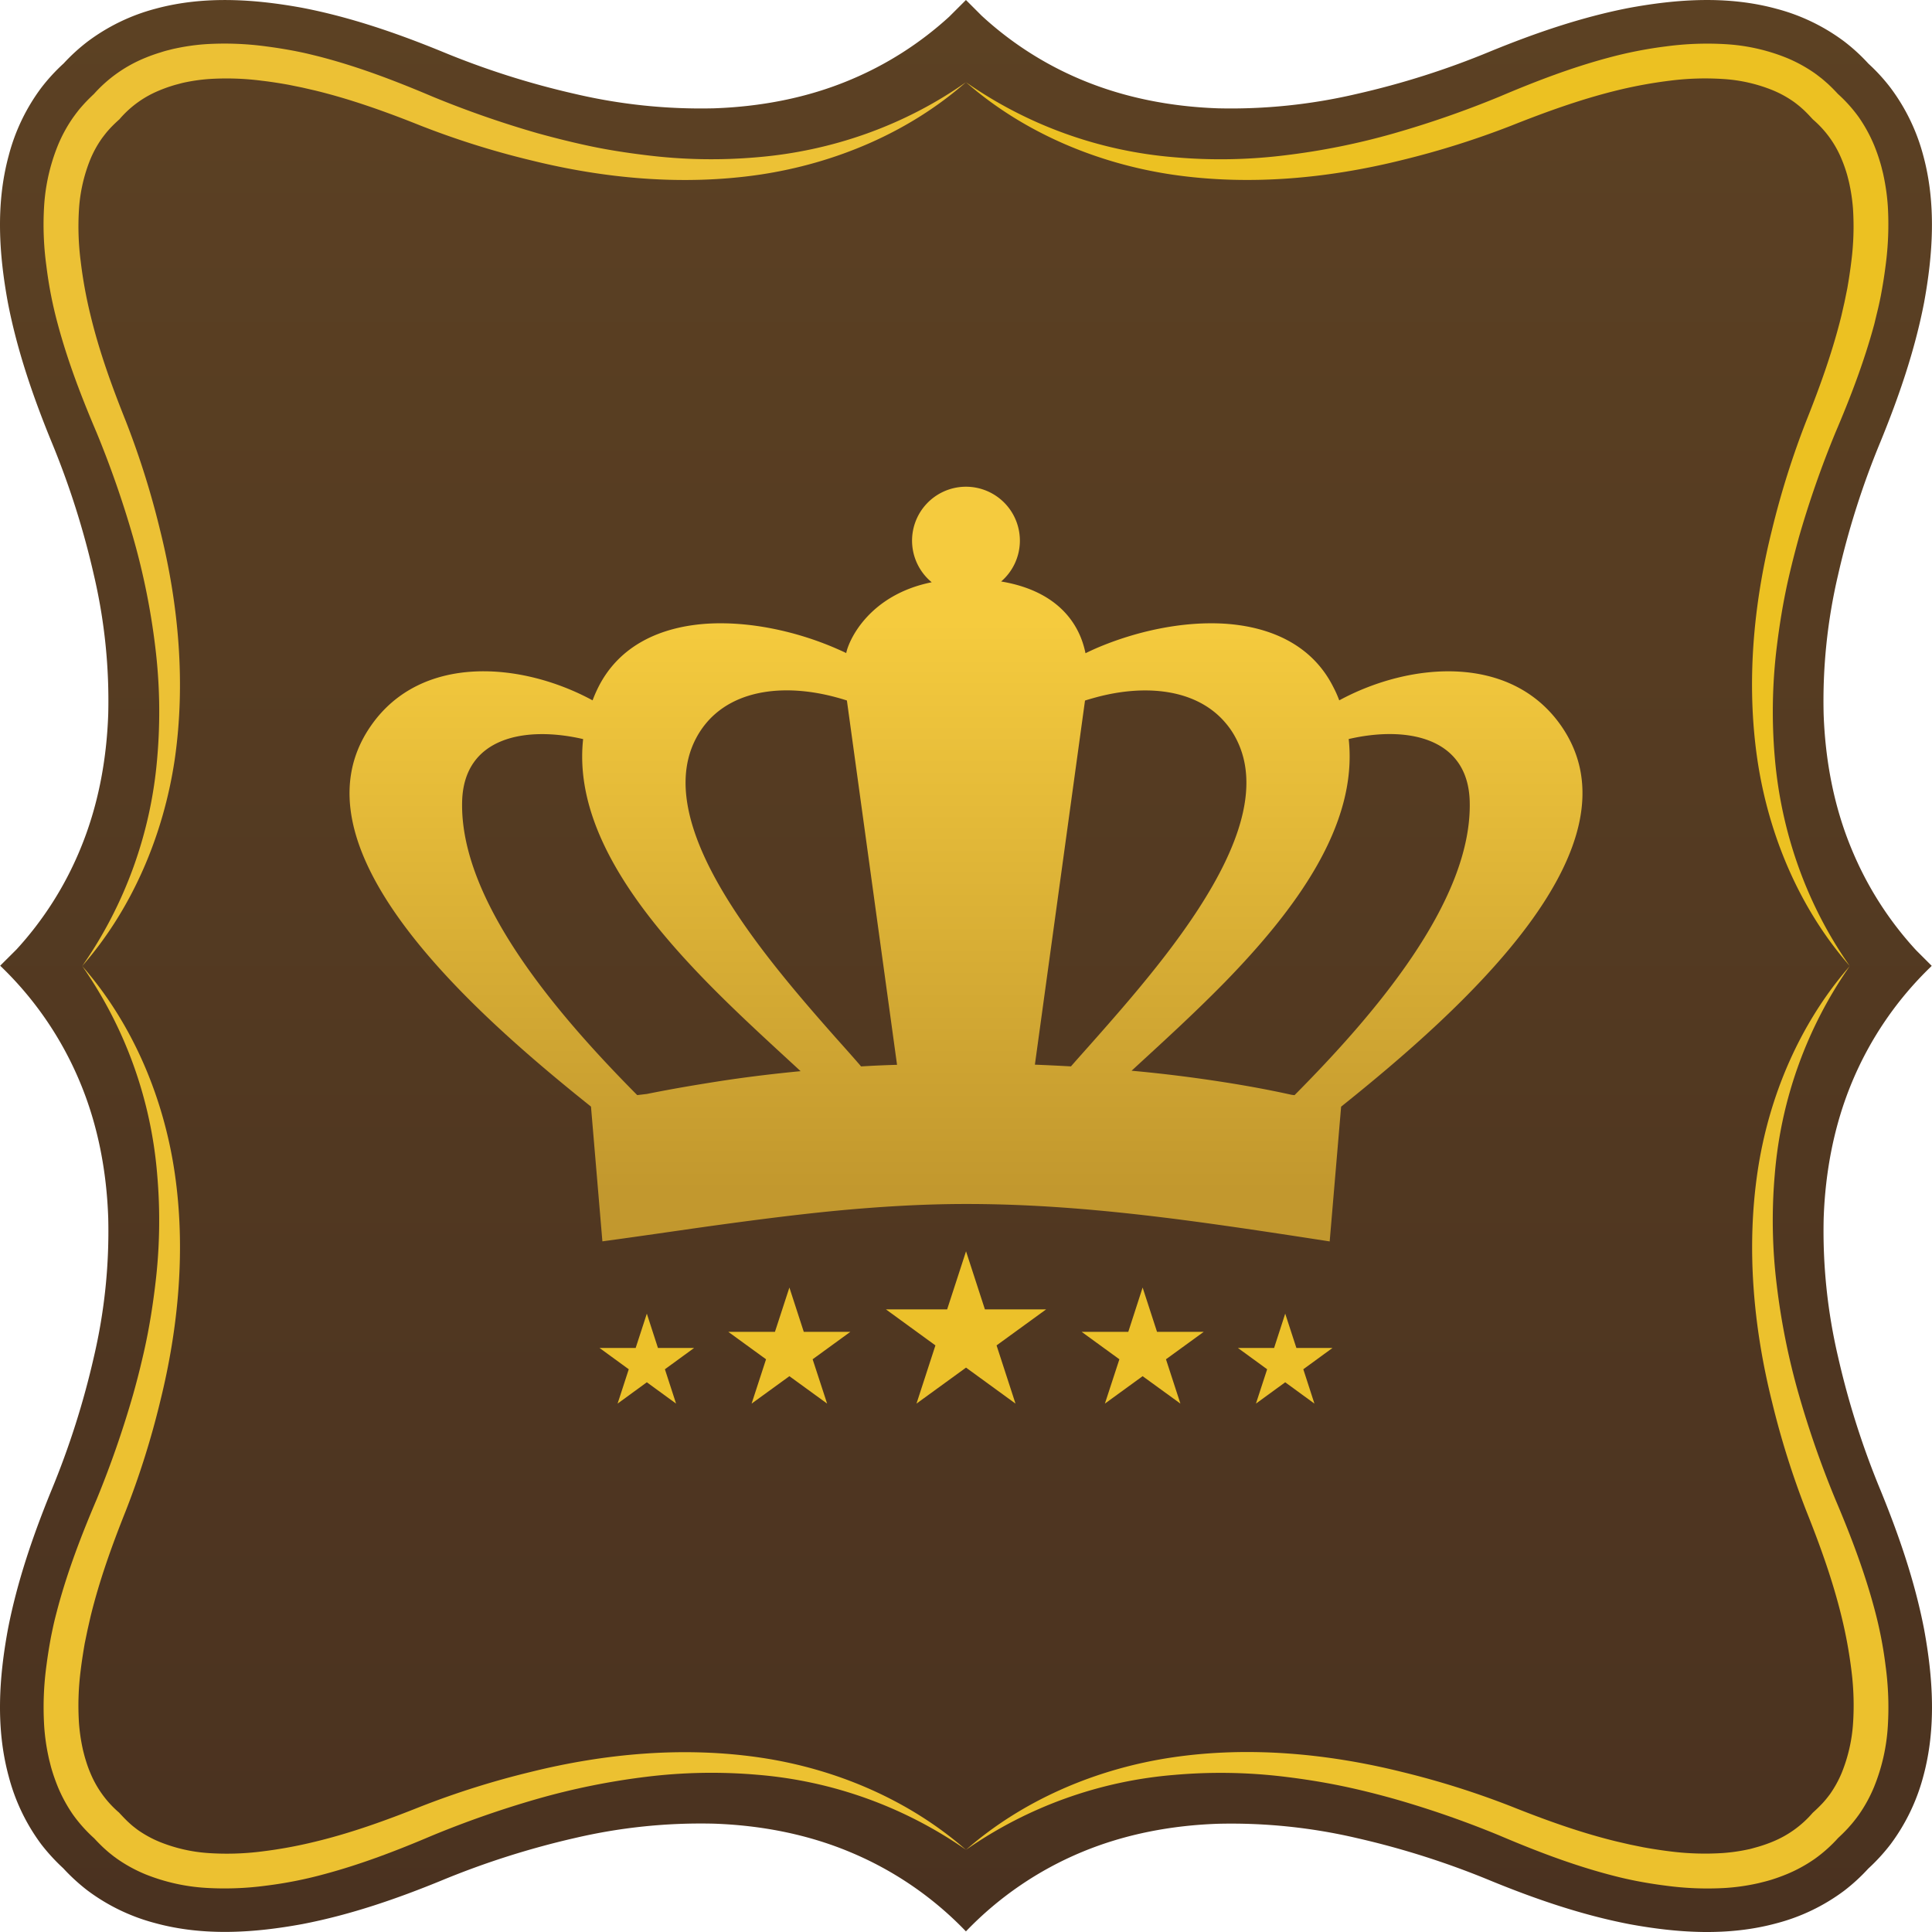
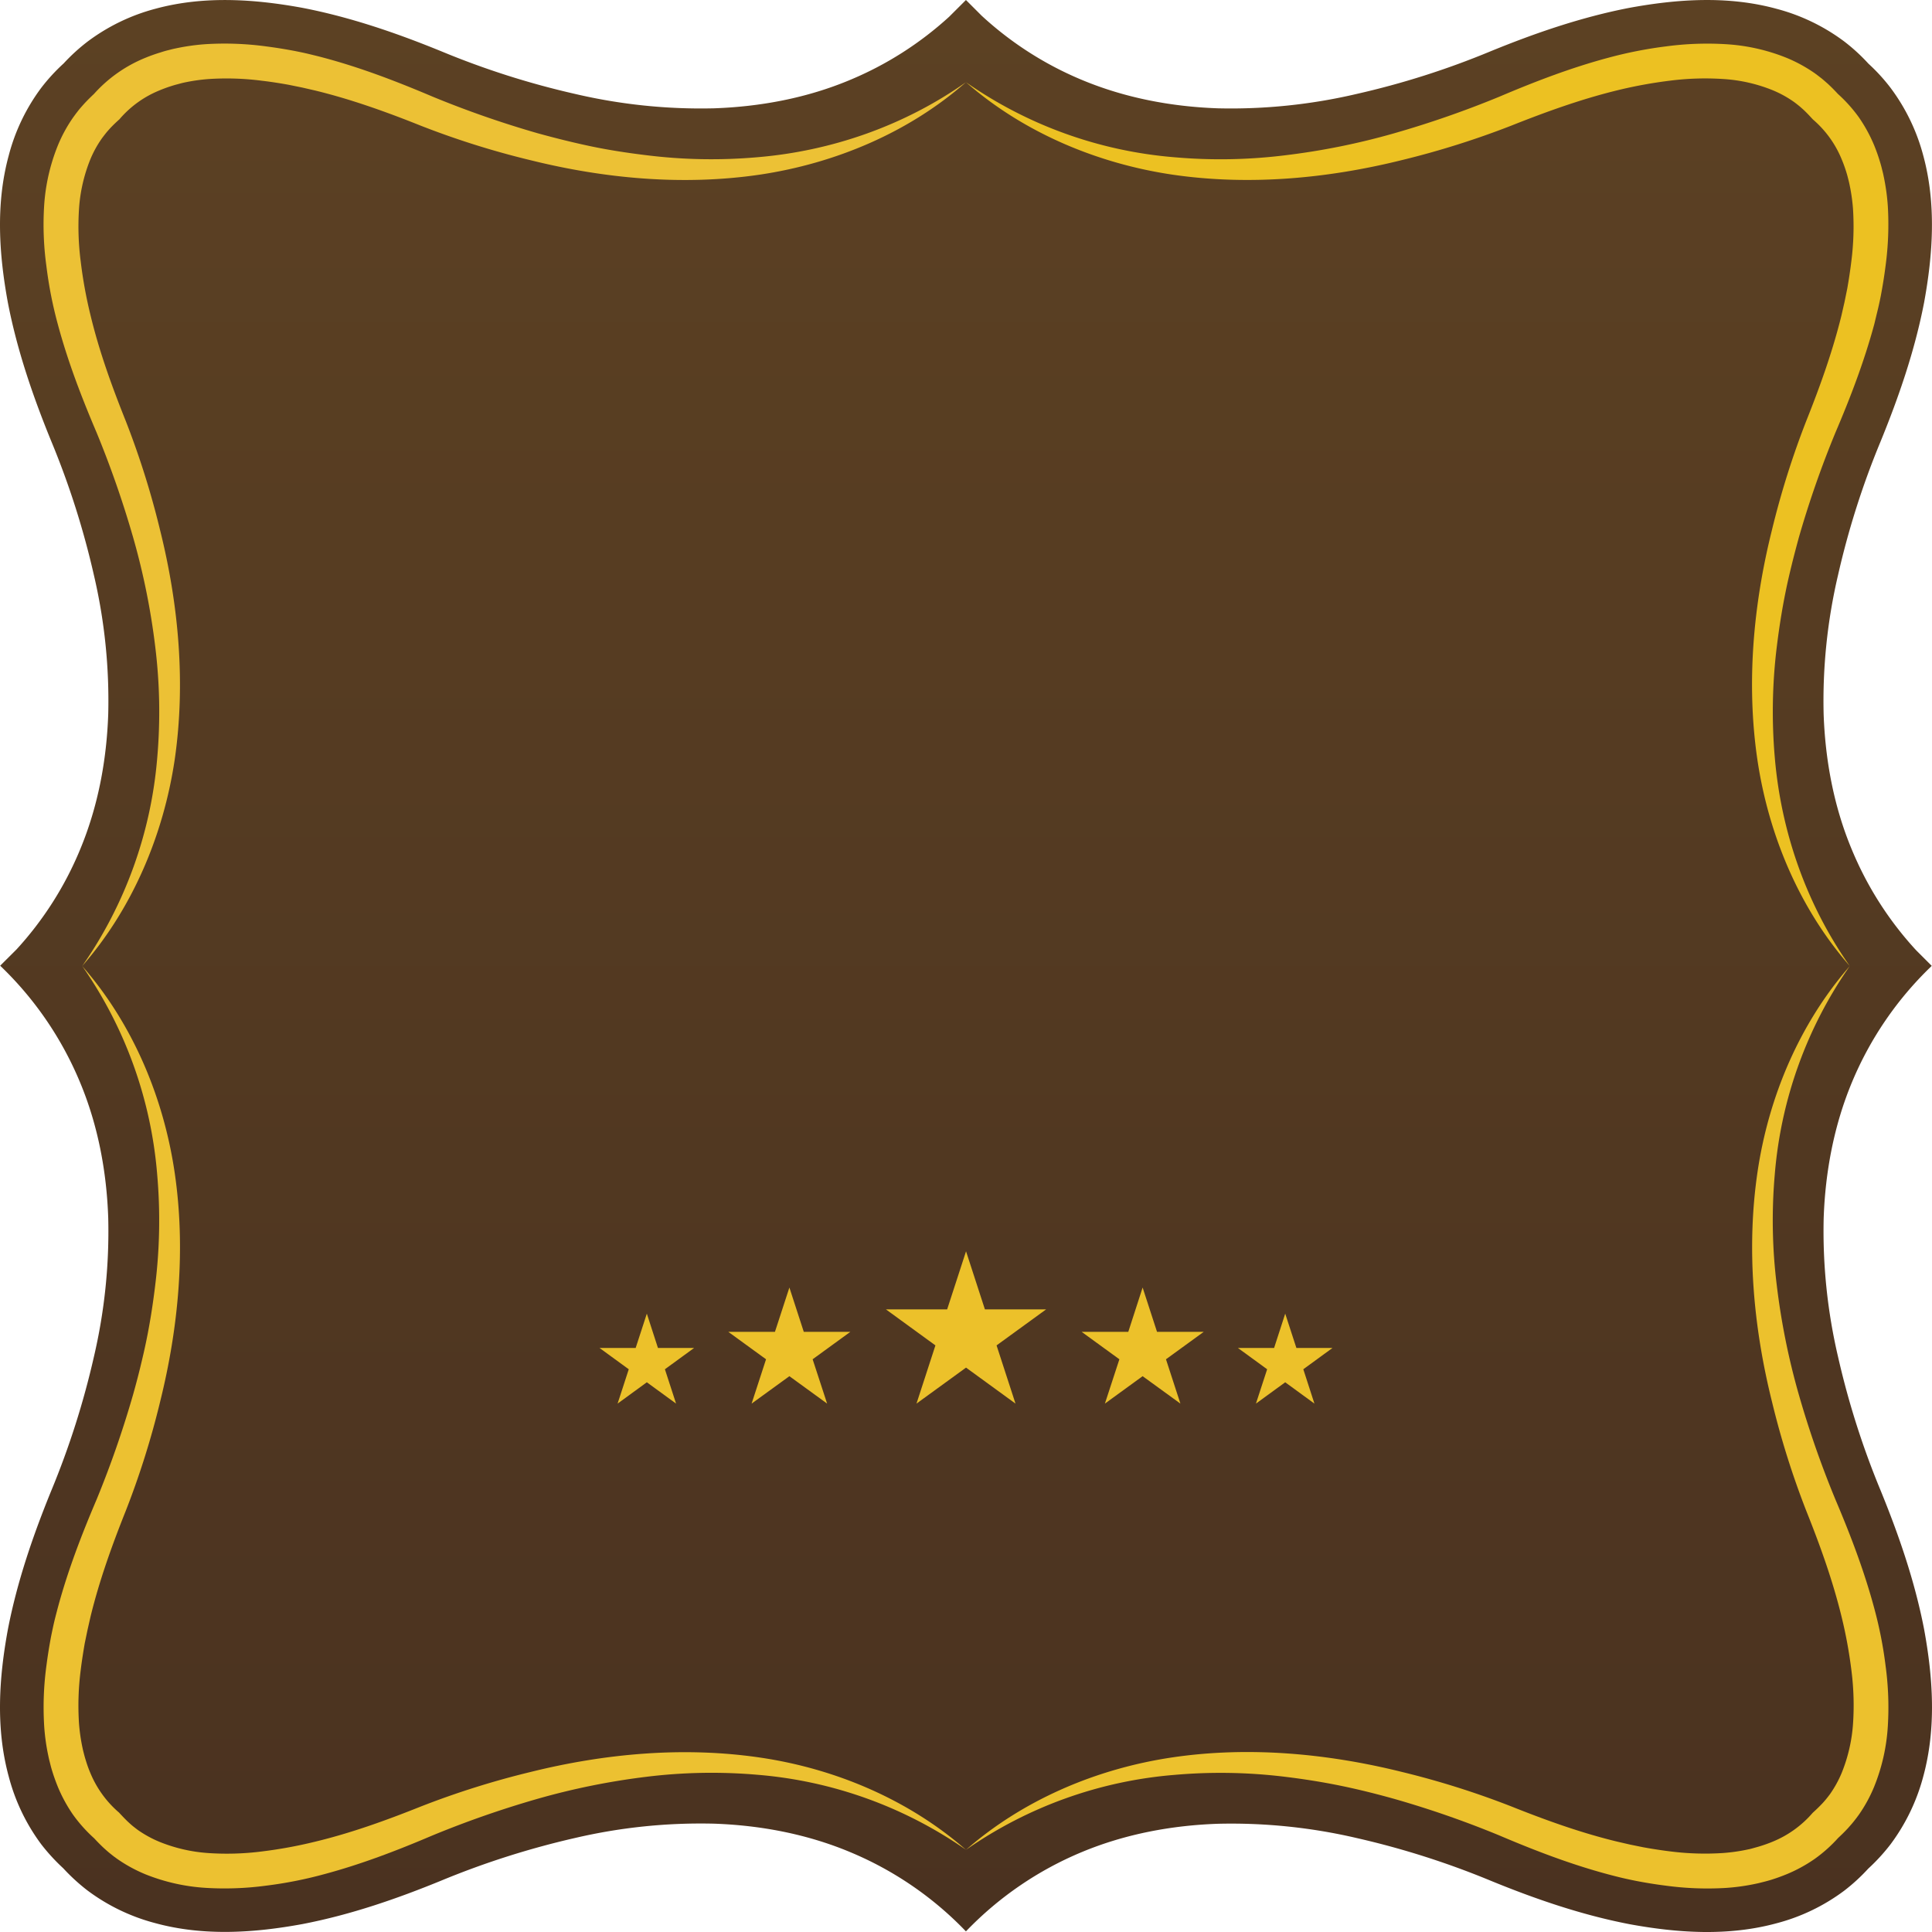
<svg xmlns="http://www.w3.org/2000/svg" viewBox="0 0 1124.58 1124.59">
  <defs>
    <linearGradient id="g-2" x1="562.29" x2="562.29" y2="1124.59" gradientUnits="userSpaceOnUse">
      <stop offset="0" stop-color="#5c4123" />
      <stop offset="1" stop-color="#4a3220" />
    </linearGradient>
    <linearGradient id="g-1" x1="562.3" y1="362.15" x2="562.3" y2="692.92" gradientUnits="userSpaceOnUse">
      <stop offset="0" stop-color="#f5cb3e" />
      <stop offset="1" stop-color="#c2982e" />
    </linearGradient>
    <style>.cls-7{fill:#ecc12a}</style>
  </defs>
  <path d="M1120 948.45c-5.41-28-14.73-54.93-25.3-80.8a481.39 481.39 0 01-24.81-77.89 320.92 320.92 0 01-8.36-80.74c.94-27 6-54 16.5-79.16a200.08 200.08 0 0145.74-67l.64-.66-8.93-8.92a198.49 198.49 0 01-37.48-58.53c-10.54-25.11-15.56-52.15-16.5-79.15a321 321 0 018.36-80.74 480.47 480.47 0 0124.81-77.92c10.57-25.86 19.89-52.83 25.3-80.78 5.11-27.87 7.23-57.39-.51-85.74a114.33 114.33 0 00-19-39.29 106.77 106.77 0 00-12.88-14.07 108.15 108.15 0 00-14.19-13 114.27 114.27 0 00-39.29-18.93c-28.37-7.77-57.88-5.66-85.76-.55-27.94 5.41-54.91 14.73-80.76 25.3a478.74 478.74 0 01-77.94 24.81A320.64 320.64 0 01709 63.05c-27-.94-54-6-79.17-16.5a198.41 198.41 0 01-58.42-37.4L562.26 0l-9.75 9.73a199 199 0 01-57.78 36.82c-25.12 10.54-52.14 15.56-79.19 16.5a321 321 0 01-80.72-8.36 479.12 479.12 0 01-77.89-24.81C231.06 19.31 204.11 10 176.14 4.58c-27.87-5.11-57.39-7.19-85.73.53a114.6 114.6 0 00-39.31 19 109.15 109.15 0 00-14.05 12.81A109 109 0 0024 51.13 113.72 113.72 0 005.11 90.42c-7.75 28.35-5.65 57.87-.52 85.76 5.41 27.93 14.71 54.91 25.3 80.76a482.37 482.37 0 0124.79 77.92A320.48 320.48 0 0163 415.6c-.92 27-5.95 54-16.48 79.15a197.72 197.72 0 01-36.82 57.8l-9.59 9.56.19.2a200.18 200.18 0 0146.23 67.55C57.06 655 62.09 682 63 709a320.28 320.28 0 01-8.33 80.72 482.66 482.66 0 01-24.79 77.89C19.3 893.52 10 920.5 4.59 948.45c-5.13 27.86-7.23 57.4.52 85.72A114.43 114.43 0 0024 1073.52a113.3 113.3 0 0012.85 14 111.84 111.84 0 0014.22 13 114.3 114.3 0 0039.31 18.9c28.34 7.74 57.86 5.66 85.73.53 28-5.4 54.92-14.7 80.79-25.31a487 487 0 0177.89-24.8 321.58 321.58 0 0180.74-8.32c27 .93 54.05 6 79.17 16.49a199.74 199.74 0 0167.55 46.21 199.78 199.78 0 0167.56-46.21c25.19-10.48 52.19-15.5 79.19-16.43a321.44 321.44 0 0180.74 8.32 485.37 485.37 0 0177.89 24.8c25.87 10.61 52.84 19.91 80.78 25.31 27.88 5.12 57.39 7.21 85.76-.53a113.73 113.73 0 0039.29-18.93 108.54 108.54 0 0014-12.85 111.49 111.49 0 0013-14.18 115.22 115.22 0 0019-39.35c7.77-28.32 5.65-57.86.54-85.72z" fill="url(#g-2)" />
  <path d="M562.28 47.86A246.69 246.69 0 00683.7 91.54a305.91 305.91 0 0064.59-1.18 407.07 407.07 0 0063.42-12.83A578 578 0 00873 56.18c20.19-8.58 41.36-16.74 63.22-22.58a245.1 245.1 0 0133.55-6.6 179.9 179.9 0 0134.89-1.27 112 112 0 0135.26 7.93 86.07 86.07 0 0116.46 9l2 1.49 1.74 1.35c1.39 1.11 2.47 2.1 3.67 3.14 2.29 2.08 4.52 4.4 6.4 6.46l-.56-.58A85.06 85.06 0 011082 68.28a87.86 87.86 0 019 16.52c1.15 2.84 2.19 5.73 3.08 8.66.47 1.51.85 2.83 1.27 4.5.33 1.39.68 2.54 1 4.19a125.36 125.36 0 012.52 17.89 180.3 180.3 0 01-1.34 34.87c-.73 5.76-1.6 11.15-2.71 17.06-.51 2.63-1.1 5.41-1.79 8.26s-1.34 5.53-2 8.29c-5.89 21.86-14 43-22.65 63.25a580 580 0 00-21.33 61.17c-1.41 5.21-2.8 10.43-4.09 15.69-1.32 5.41-2.52 10.49-3.58 15.79-2.16 10.57-3.81 21.21-5.13 31.92a309.14 309.14 0 00-1.18 64.57c3.63 43 18.27 85.37 43.67 121.41-29.12-33.19-47.25-75.94-53.81-120.19-6.5-44.42-2.38-90 8.4-133.28a496 496 0 0120.13-64c8.12-20.35 15.34-40.57 20.43-61.28l1.77-7.78 1.6-7.84c.87-4.91 1.71-10.39 2.33-15.55a160.07 160.07 0 001-30.93 107.42 107.42 0 00-2.15-14.67c-.21-1.08-.63-2.56-.94-3.85-.26-1-.63-2.3-1-3.43-.73-2.32-1.58-4.6-2.5-6.8a60.78 60.78 0 00-16.52-23l-.26-.23-.31-.33c-1.83-2-3.39-3.65-5.15-5.29-.85-.76-1.81-1.63-2.59-2.26l-1.48-1.18-1.32-1a63.56 63.56 0 00-12.41-6.87 91.66 91.66 0 00-28.78-6.56 161.88 161.88 0 00-31 .94 266.14 266.14 0 00-31.16 5.72C920.3 57.75 900.15 65 879.71 73.13a503.41 503.41 0 01-63.91 20.11c-43.31 10.73-88.88 14.92-133.32 8.42-44.26-6.55-87.01-24.75-120.2-53.8z" fill="#ecc122" />
  <path d="M47.85 562.31a247.22 247.22 0 0043.69-121.42 308.83 308.83 0 00-1.2-64.62 409.63 409.63 0 00-12.83-63.4 580.4 580.4 0 00-21.35-61.25c-8.61-20.19-16.76-41.34-22.6-63.22A239.27 239.27 0 0127 154.82a177.42 177.42 0 01-1.32-34.89 112.52 112.52 0 018-35.27 83.83 83.83 0 019-16.44l1.46-2 1.36-1.76c1.08-1.37 2.07-2.46 3.13-3.66 2.05-2.27 4.37-4.53 6.37-6.4l-.56.57a81 81 0 0130.32-21.38c2.88-1.19 5.77-2.2 8.69-3.08 1.48-.49 2.82-.89 4.47-1.3 1.41-.34 2.54-.67 4.19-1a125.21 125.21 0 0117.94-2.52A180.81 180.81 0 01154.89 27c5.76.75 11.18 1.62 17 2.73 2.64.54 5.41 1.1 8.29 1.8s5.5 1.33 8.23 2.07c21.94 5.85 43 14 63.3 22.61a582.54 582.54 0 0061.18 21.33c10.33 2.85 21 5.52 31.5 7.71s21.18 3.8 31.89 5.1a306.4 306.4 0 0064.57 1.17c43-3.59 85.35-18.24 121.39-43.65-33.12 29.13-75.89 47.24-120.12 53.81-44.4 6.5-90 2.33-133.31-8.43a491.28 491.28 0 01-63.91-20.1c-20.36-8.15-40.58-15.37-61.32-20.43l-7.74-1.78-7.84-1.59c-4.91-.89-10.38-1.75-15.53-2.35a160.14 160.14 0 00-30.93-1 106 106 0 00-14.71 2.14c-1 .21-2.52.65-3.84 1-1 .24-2.28.63-3.41 1a77.4 77.4 0 00-6.83 2.51 60.66 60.66 0 00-23 16.51l-.21.27-.35.29c-2 1.82-3.65 3.4-5.27 5.15-.76.86-1.63 1.81-2.24 2.59l-1.18 1.5-1 1.32a62.66 62.66 0 00-6.88 12.38A92.84 92.84 0 0046 121.43a159.09 159.09 0 001 30.91 260.47 260.47 0 005.69 31.16c5 20.79 12.27 40.95 20.44 61.37a492.91 492.91 0 0120.1 63.91c10.78 43.28 14.9 88.93 8.47 133.33-6.58 44.24-24.78 86.99-53.85 120.2z" fill="#ecc135" />
  <path d="M562.28 1076.73a247.26 247.26 0 00-121.44-43.67 309.32 309.32 0 00-64.59 1.18 413.06 413.06 0 00-63.39 12.83 580.54 580.54 0 00-61.23 21.35c-20.24 8.63-41.38 16.77-63.27 22.6a240.08 240.08 0 01-33.59 6.6 181.86 181.86 0 01-34.86 1.28 112.54 112.54 0 01-35.24-7.9 85.78 85.78 0 01-16.48-9l-2-1.46-1.72-1.36c-1.39-1.09-2.47-2.07-3.69-3.16-2.26-2.06-4.52-4.41-6.38-6.43l.54.56a85.59 85.59 0 01-12.36-13.75 86.83 86.83 0 01-9-16.54c-1.15-2.87-2.21-5.77-3.1-8.68-.47-1.49-.85-2.82-1.25-4.48-.35-1.4-.68-2.54-1-4.18a121 121 0 01-2.52-17.93A180 180 0 0127 969.7c.75-5.76 1.6-11.15 2.7-17 .54-2.64 1.11-5.42 1.77-8.29s1.39-5.52 2.09-8.24c5.87-21.92 14-43 22.65-63.28a584.08 584.08 0 0021.28-61.2c1.46-5.2 2.85-10.43 4.12-15.65 1.32-5.42 2.52-10.51 3.6-15.83 2.17-10.55 3.81-21.2 5.11-31.91a307.06 307.06 0 001.18-64.57 246.87 246.87 0 00-43.65-121.42c29.07 33.18 47.27 75.89 53.81 120.16s2.33 90-8.42 133.3a489.41 489.41 0 01-20.13 63.91C65 900 57.76 920.26 52.7 941l-1.76 7.76-1.63 7.86c-.84 4.93-1.72 10.38-2.33 15.53a161 161 0 00-1 30.93 105.75 105.75 0 002.14 14.72c.19 1 .61 2.53.94 3.83.26 1 .64 2.29 1 3.42a68.26 68.26 0 002.47 6.82 61.18 61.18 0 0016.53 23l.26.22.28.32c1.88 2 3.44 3.67 5.2 5.3.83.78 1.79 1.62 2.55 2.25l1.5 1.18 1.32 1A65.39 65.39 0 0092.6 1072a92.23 92.23 0 0028.79 6.64 161 161 0 0031-.94 264.07 264.07 0 0031.17-5.72c20.74-5 40.94-12.27 61.34-20.42a496.1 496.1 0 0163.91-20.12c43.32-10.75 88.89-14.92 133.31-8.44s86.93 24.71 120.16 53.73z" fill="#ecc131" />
  <path d="M1076.74 562.32a246.59 246.59 0 00-43.69 121.42 307.23 307.23 0 001.2 64.59 408.62 408.62 0 0012.8 63.42 571 571 0 0021.38 61.25c8.59 20.22 16.71 41.38 22.57 63.26a239.92 239.92 0 016.59 33.58 178.87 178.87 0 011.28 34.89 111.45 111.45 0 01-7.94 35.23 84.07 84.07 0 01-9 16.46l-1.48 2-1.36 1.74c-1.09 1.37-2.08 2.46-3.14 3.68-2.07 2.28-4.42 4.54-6.42 6.4l.54-.54a83.43 83.43 0 01-13.77 12.33 85.93 85.93 0 01-16.52 9c-2.85 1.16-5.75 2.21-8.69 3.13-1.51.46-2.83.83-4.5 1.25-1.36.33-2.52.66-4.16 1a122.18 122.18 0 01-17.92 2.52 179.42 179.42 0 01-34.86-1.32 264.1 264.1 0 01-17-2.71c-2.66-.53-5.44-1.11-8.29-1.78s-5.53-1.36-8.26-2.09c-21.89-5.84-43-14-63.25-22.61a571.5 571.5 0 00-61.2-21.3c-10.34-2.9-21-5.57-31.48-7.71s-21.2-3.84-31.89-5.14a307.73 307.73 0 00-64.57-1.15 247 247 0 00-121.42 43.62c33.22-29.06 75.92-47.26 120.17-53.8s90-2.33 133.33 8.41a497.46 497.46 0 0163.91 20.13c20.34 8.12 40.56 15.37 61.3 20.41l7.76 1.79 7.87 1.6c4.89.89 10.35 1.74 15.51 2.37a159.44 159.44 0 0031 .94 104.63 104.63 0 0014.67-2.14c1.06-.19 2.54-.63 3.84-1 1-.27 2.33-.64 3.43-1 2.33-.73 4.59-1.55 6.83-2.48a61.36 61.36 0 0023-16.51l.23-.27.33-.29c2.05-1.87 3.65-3.43 5.32-5.2.76-.82 1.61-1.8 2.22-2.55l1.2-1.51 1-1.32A64.29 64.29 0 001072 1032a93 93 0 006.62-28.79 159.4 159.4 0 00-.95-30.94 267.45 267.45 0 00-5.72-31.17c-5.06-20.75-12.26-40.92-20.43-61.35a493.34 493.34 0 01-20.1-63.9c-10.78-43.3-14.93-88.94-8.45-133.32s24.74-86.99 53.77-120.21z" fill="#ecc12d" />
-   <path d="M908.69 422.44c-29.31-42-87.85-37.17-129.14-14.78a66.19 66.19 0 00-3.53-7.89c-12.21-24.2-36.13-34.93-63-36.72-24.79-1.56-52 4.42-75 14.31-2.07.92-4.22 1.91-6.17 2.87-1.65-7.81-8.19-34.91-49.1-41.76a31.38 31.38 0 10-40.42.45c-36.09 7.27-48.19 33.29-49.76 41.22-2-1-4.05-1.86-6.12-2.78-22.88-9.89-50.17-15.87-75-14.31-26.85 1.79-50.79 12.52-63.06 36.72a79.19 79.19 0 00-3.46 7.89c-41.26-22.39-99.81-27.26-129 14.78-48.87 70.1 56.77 164.75 128.07 221.69l6.64 78.44c20.13-2.73 40.42-5.72 60.87-8.62 24.89-3.44 49.95-6.75 75-9.18 25.33-2.4 50.65-3.95 75.82-3.95h.33c25.14 0 50.28 1.36 75.42 3.65s50 5.43 75 9c20.31 2.88 40.61 6 60.9 9.14l6.66-78.44c71.18-56.98 176.85-151.63 128.05-221.73zm-537.78 215C325.85 592 267.5 525 269 466.5c1-37.71 37.19-44 70.43-36.29-5.51 50.28 31 99.45 72.05 141.49 18.44 18.86 37.76 36.3 54.54 51.81-18.21 1.74-36.32 4-54.54 7-11.7 1.86-23.35 3.93-35 6.27zm130.34-16.66c-4.33-5.07-9.37-10.67-14.76-16.72-24.65-27.89-57.37-65.6-75-102.23-12.47-26-17.34-51.39-6.23-72.27a50.57 50.57 0 016.23-9.15c16.74-19.42 46.14-22.34 75-14.57 2.21.59 4.3 1.2 6.47 1.9l29.19 212.07c-6.97.19-13.96.5-20.9.93zm130.31-213c2.17-.7 4.36-1.31 6.5-1.9 28.86-7.77 58.26-4.85 75 14.57a46.89 46.89 0 016.26 9.15c11.07 20.88 6.24 46.28-6.26 72.27-17.58 36.58-50.33 74.34-75 102.28-5.3 6-10.31 11.56-14.67 16.57-7-.38-14-.73-21-1zm122 229.7l-1.84-.23c-12.72-2.82-25.6-5.19-38.72-7.25-17.91-2.82-36.08-5.1-54.33-6.75 16.76-15.42 36-32.86 54.33-51.58 41-42.11 77.56-91.21 72.05-141.49 33.2-7.72 69.42-1.42 70.44 36.29C857.07 525 798.64 592 753.59 637.4z" fill="url(#g-1)" />
  <path class="cls-7" d="M393.53 817.01l-17.02-12.41-17.02 12.41 6.5-19.99-17.02-12.4h21.04l6.5-19.97 6.47 19.97h21.05l-17 12.4 6.5 19.99zM481.45 817.01l-21.96-15.96-21.99 15.96 8.4-25.8-21.96-15.96h27.14l8.41-25.8 8.38 25.8h27.09l-21.94 15.96 8.43 25.8zM591.1 817.01l-28.79-20.95-28.84 20.95 11.02-33.88-28.79-20.95h35.61l11-33.82 10.99 33.82h35.61l-28.83 20.95 11.02 33.88zM687.09 817.01l-21.99-15.96-21.96 15.96 8.43-25.8-21.96-15.96h27.14l8.35-25.8 8.38 25.8h27.17l-21.96 15.96 8.4 25.8zM765.1 817.01l-17-12.41-17.04 12.41 6.52-19.99-17.02-12.4h21.07l6.47-19.97 6.5 19.97h21.02l-16.99 12.4 6.47 19.99z" />
</svg>